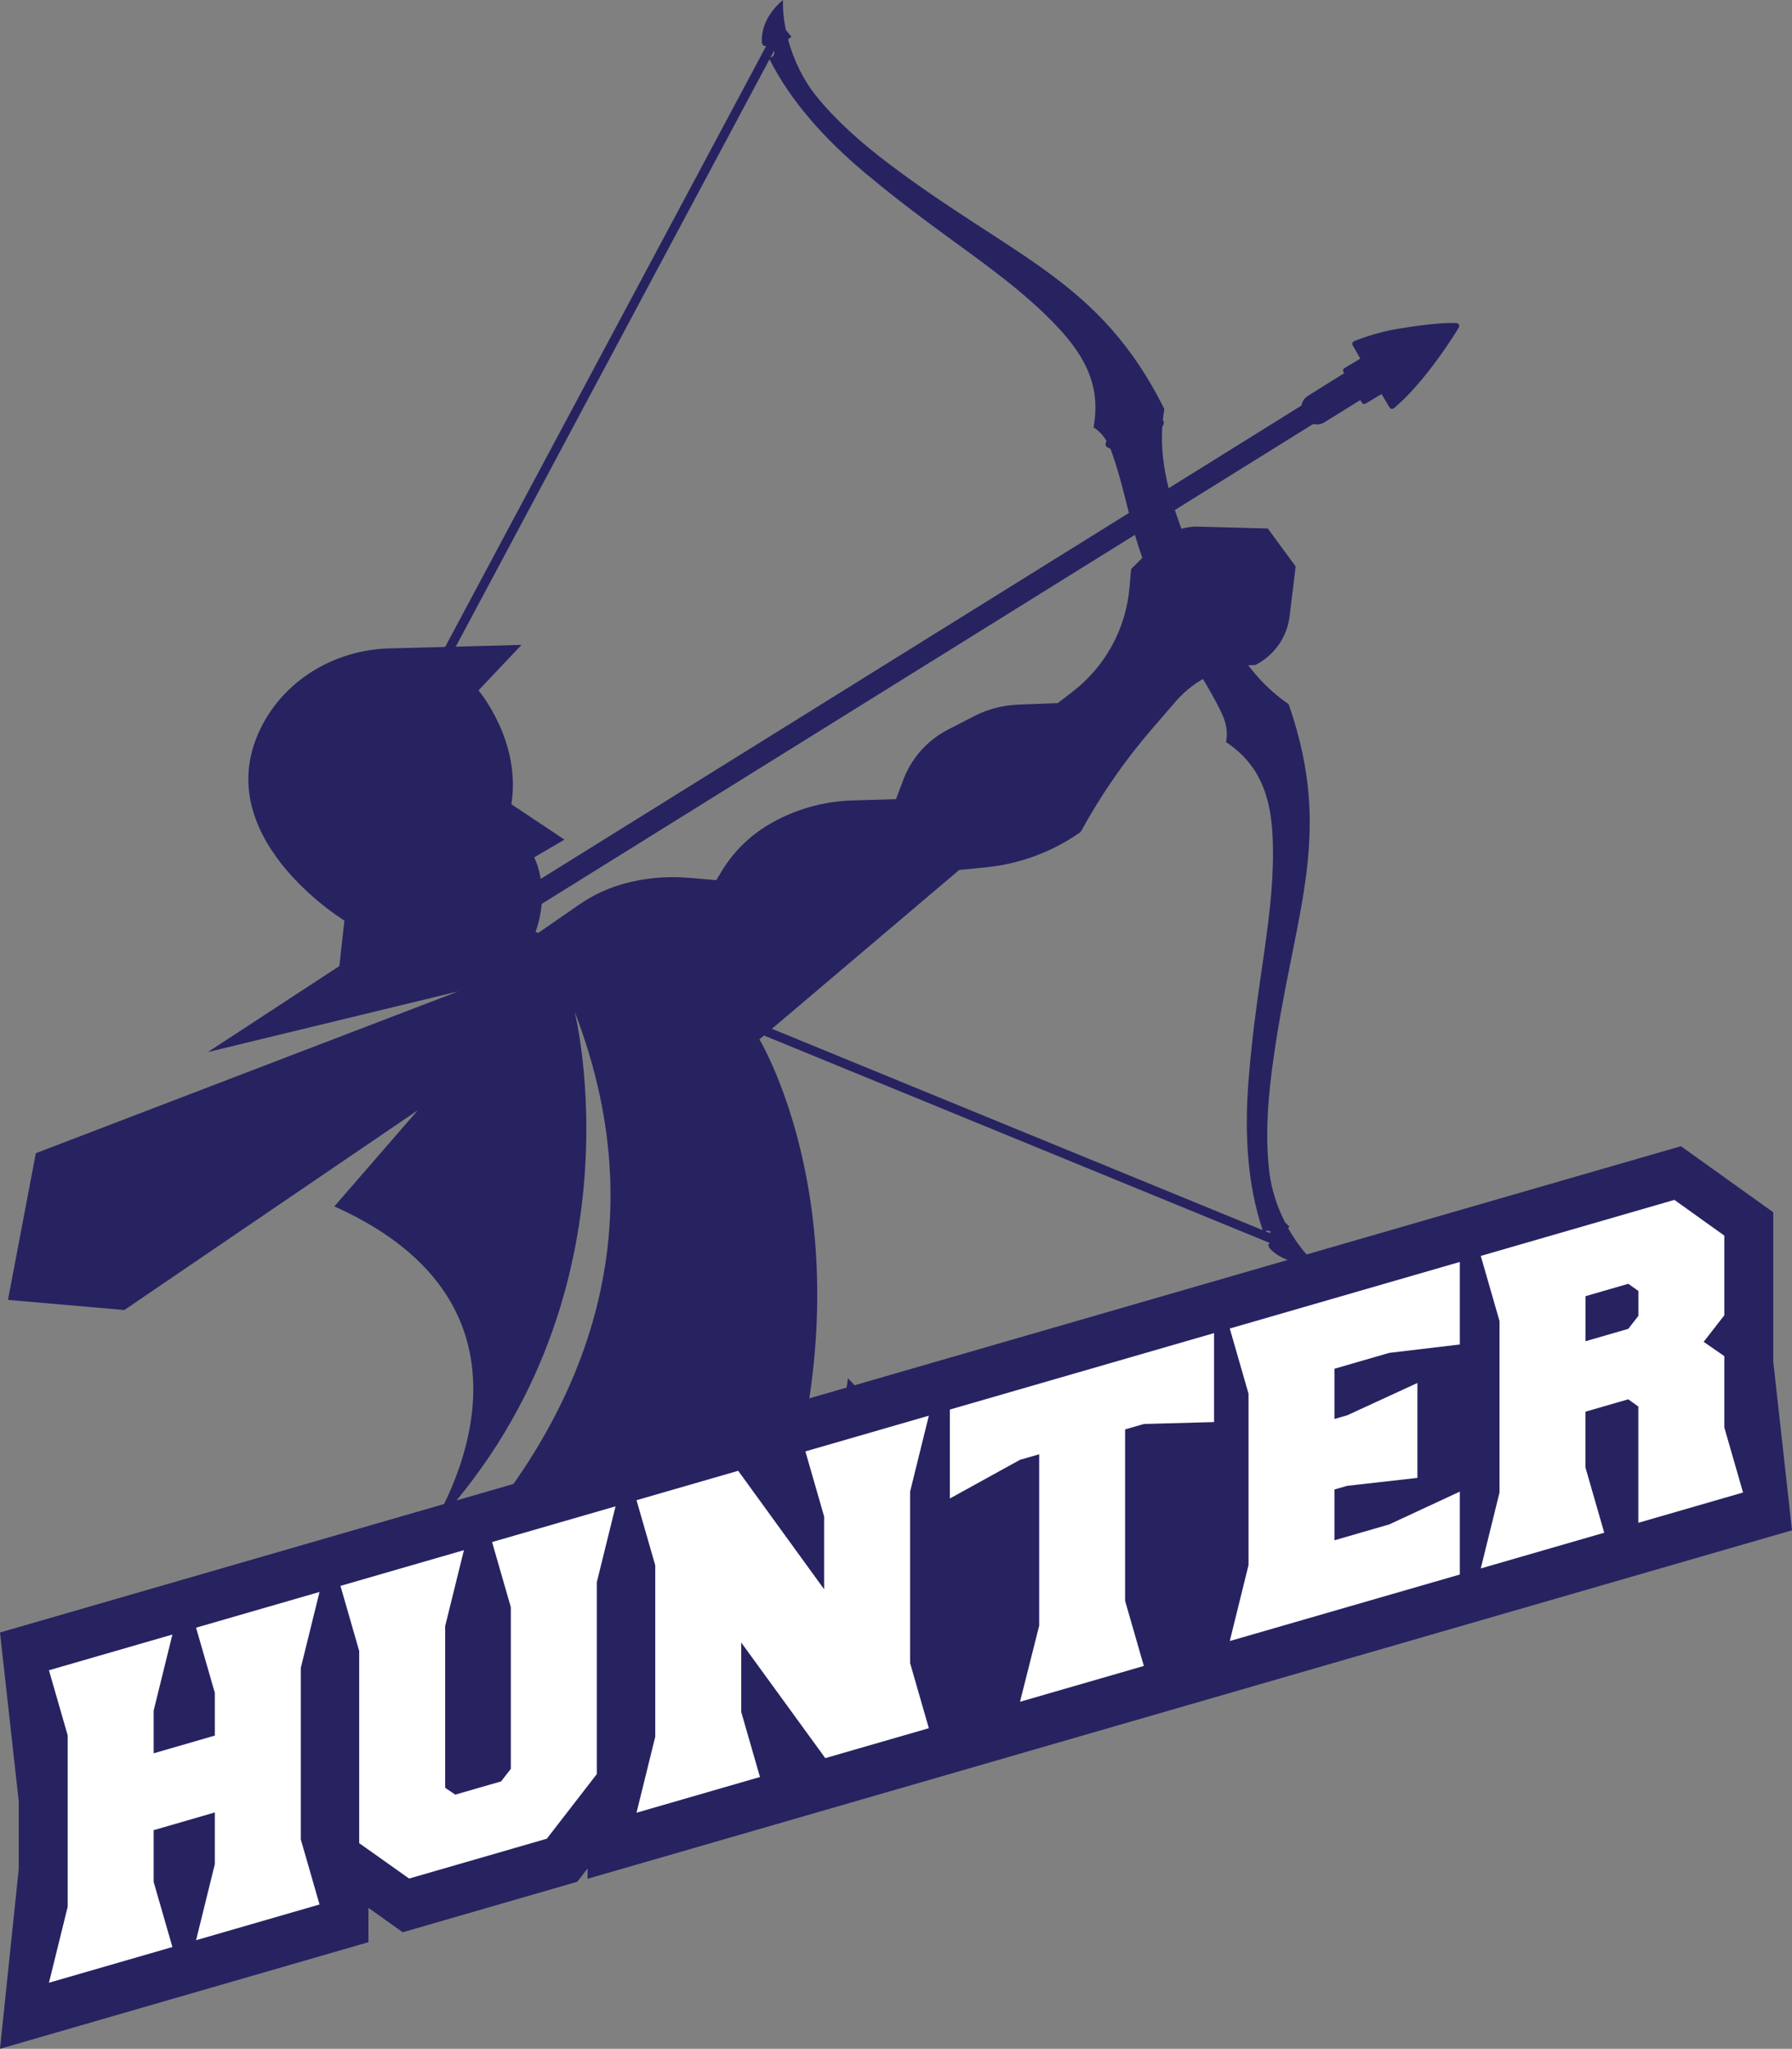
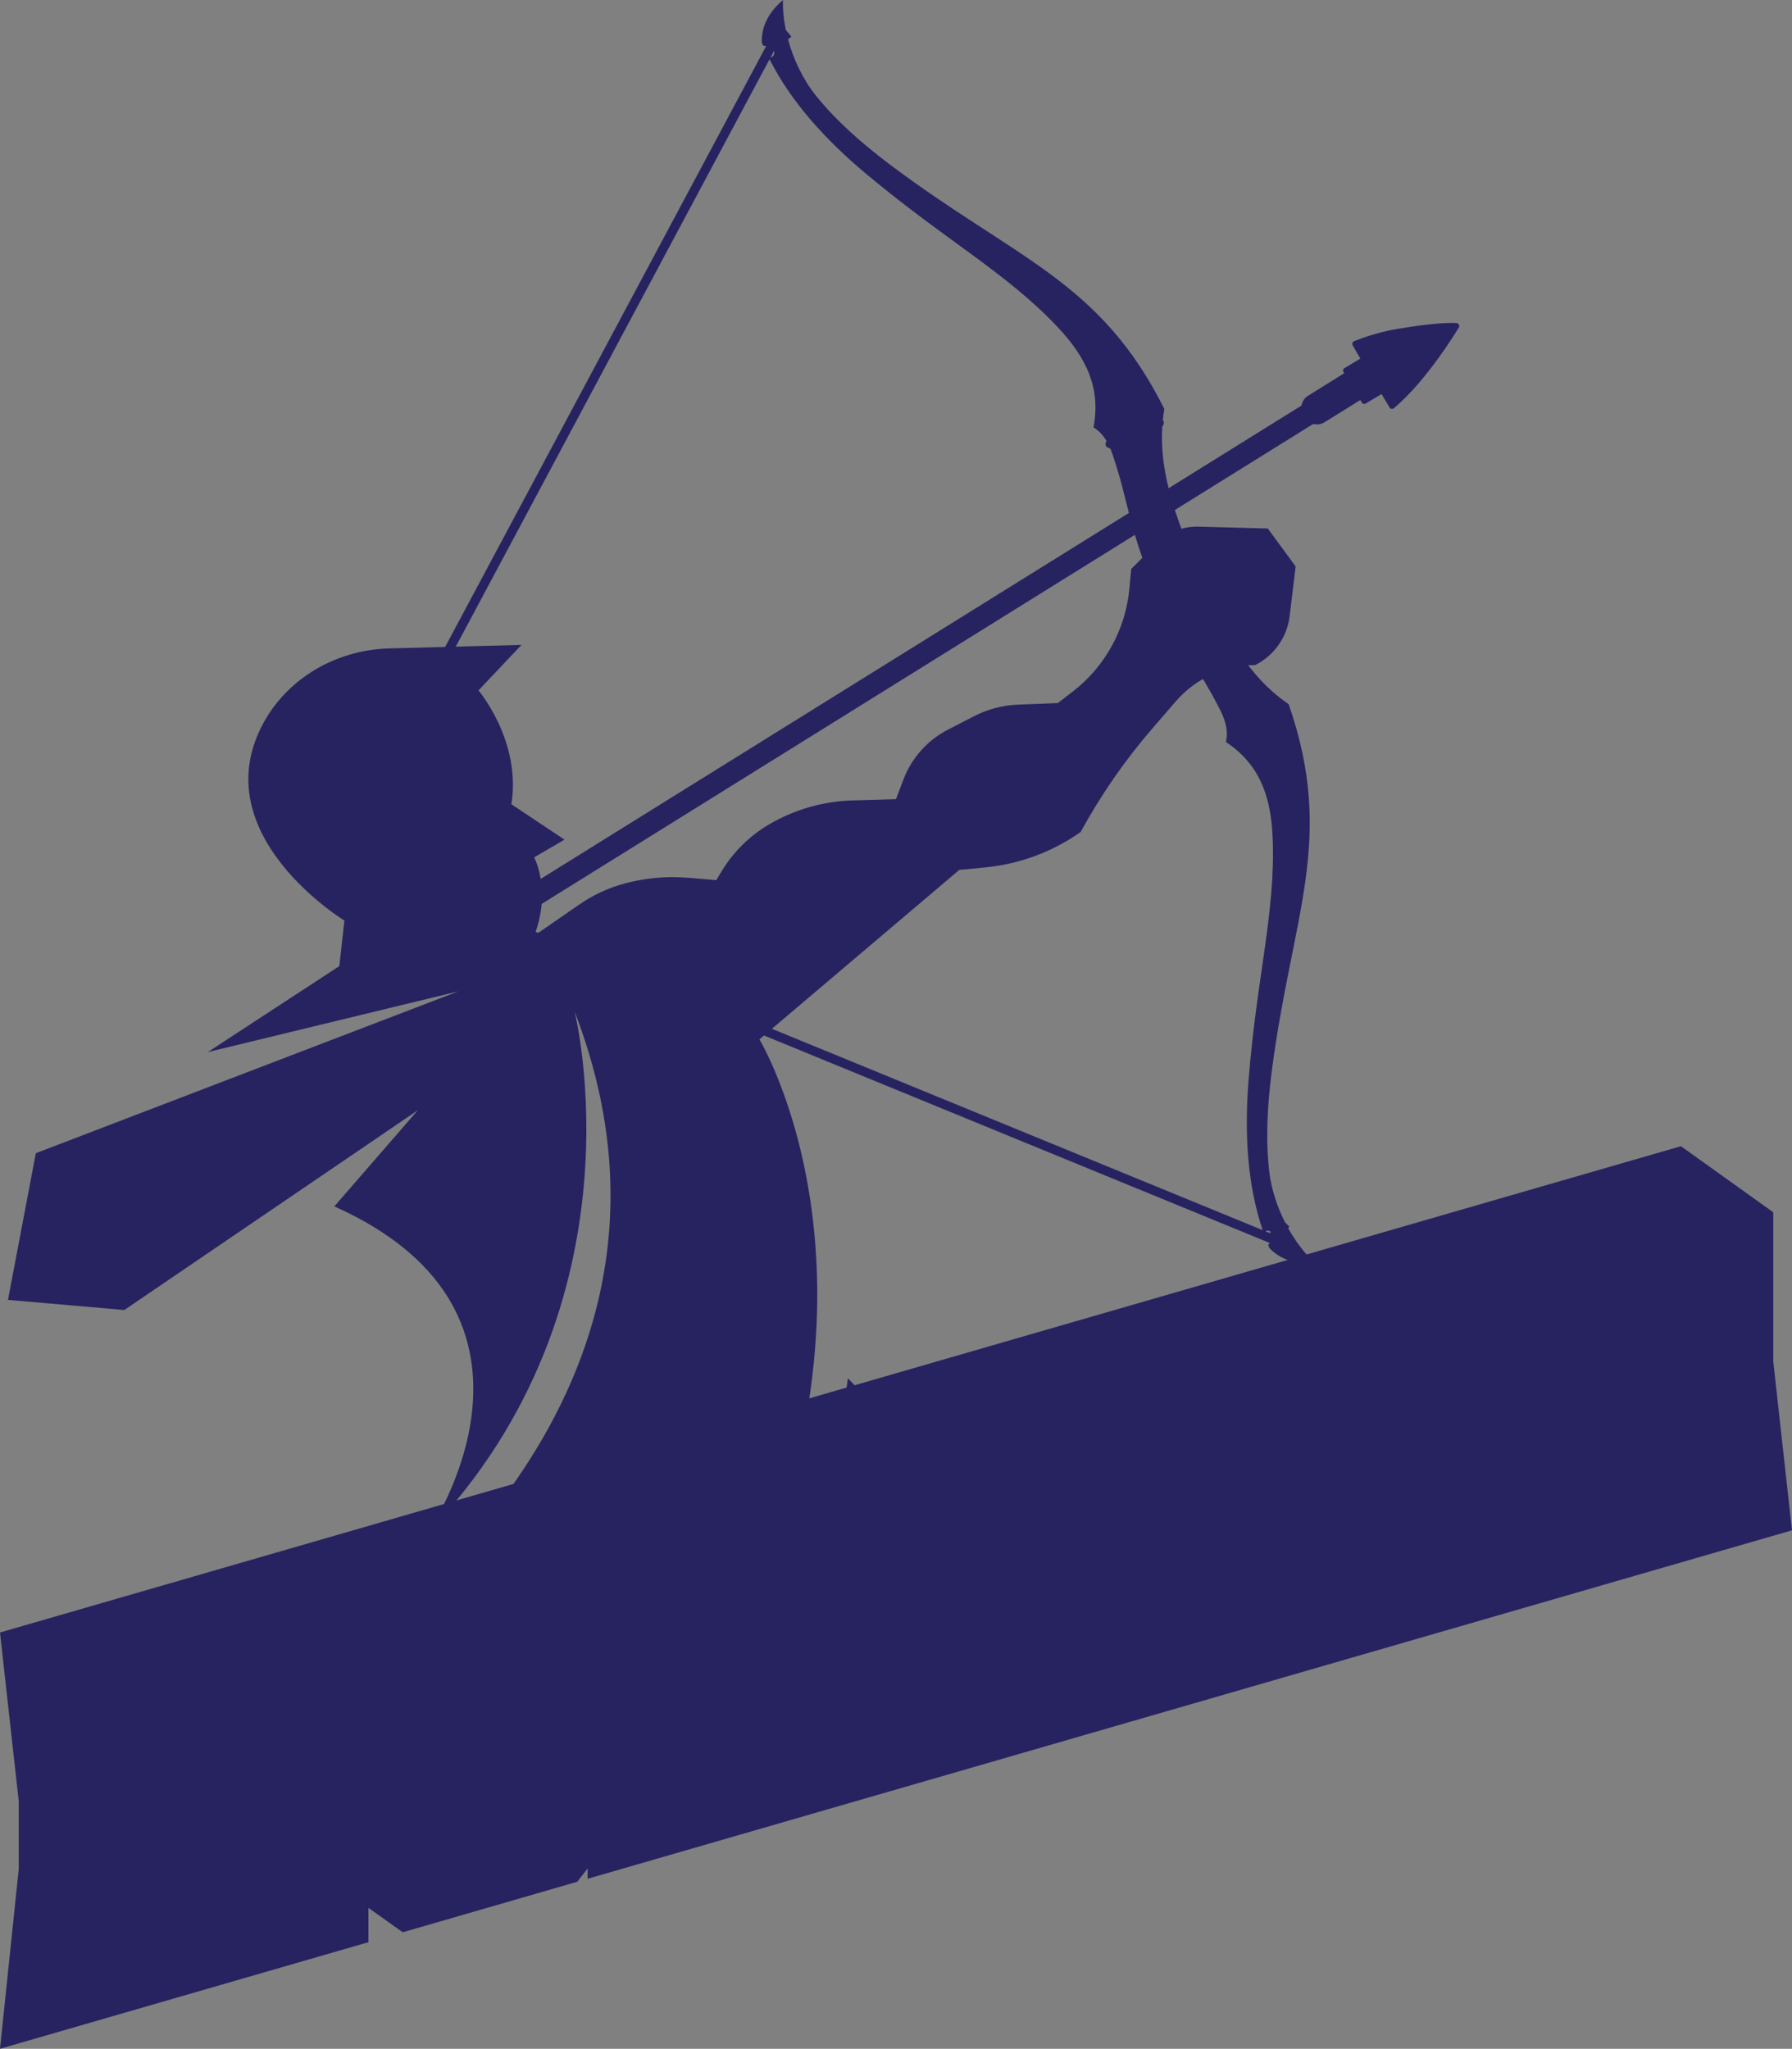
<svg xmlns="http://www.w3.org/2000/svg" version="1.1" id="Layer_1" x="0px" y="0px" viewBox="0 0 386.24 441.66" style="enable-background:new 0 0 386.24 441.66;" xml:space="preserve">
  <rect x="0" y="0" width="386.24" height="441.66" fill="#808080" stroke="none" />
  <style type="text/css">
	.st0{fill-rule:evenodd;clip-rule:evenodd;fill:#272361;}
	.st1{fill:#272361;}
	.st2{fill-rule:evenodd;clip-rule:evenodd;fill:#FFFFFF;}
</style>
  <path class="st0" d="M314.44,69.97c-0.1-0.18-0.29-0.31-0.49-0.32c-3.34-0.21-9.43,0.69-12.77,1.25c-4.95,0.82-9.18,2.59-9.36,2.67  c-0.1,0.04-0.19,0.11-0.25,0.2c-0.04,0.05-0.06,0.1-0.08,0.16c-0.05,0.16-0.04,0.34,0.05,0.49l1.66,2.89l-3.44,2.06  c-0.14,0.08-0.24,0.21-0.27,0.37c-0.04,0.15-0.01,0.32,0.07,0.45l0.16,0.27l-7.8,4.86c-0.35,0.22-0.64,0.49-0.87,0.81  c-0.28,0.39-0.46,0.84-0.54,1.3l-28.63,17.82c-1.09-4.38-1.65-8.76-1.37-13.23c0.31-0.45,0.42-0.87,0.28-1.2  c-0.04-0.09-0.09-0.16-0.16-0.23c0.08-0.8,0.19-1.61,0.33-2.42c-13.82-27.71-32.06-32.32-59.09-52.65  c-6.41-4.83-11.77-9.64-15.99-14.88c-2.77-3.44-4.85-7.77-6.03-12.14l0.72-0.59l-1.2-1.46c-0.46-2.21-0.67-4.4-0.61-6.45  c-2.65,2.23-4.7,5.32-4.56,9.17c0.09,0.23,0.19,0.45,0.29,0.67l0.65,0.08L71.59,185.05l31.35,12.86l-22.19,13.8  c-0.25,0.15-0.45,0.35-0.62,0.57c-0.17,0.23-0.29,0.5-0.35,0.78c-0.13,0.57-0.04,1.15,0.27,1.65l0.18,0.29h0  c0.64,1.02,1.98,1.33,3.01,0.7l25.07-15.6l165.22,67.79l0.14,0.06l-0.33,0.44c0.09,0.23,0.19,0.45,0.28,0.68  c2.65,2.79,6.3,3.48,9.74,3.14c-0.31-0.28-0.61-0.58-0.91-0.89c-1.5-1.54-2.89-3.36-4.11-5.36c-0.24-0.4-0.48-0.81-0.71-1.22  l0.29-0.28l-0.97-0.99c-1.71-3.39-2.92-7.13-3.36-10.77c-0.8-6.68-0.5-13.88,0.53-21.84c4.34-33.55,13.8-49.82,3.63-79.06  c-9.84-6.73-14.67-17.37-19.64-29.19c-1.82-4.32-3.54-8.51-4.88-12.67l29.82-18.55c0.8,0.21,1.67,0.11,2.43-0.36l7.71-4.79  l0.33,0.55c0.17,0.28,0.54,0.38,0.82,0.21l3.43-2.05l1.74,2.91c0.09,0.15,0.24,0.25,0.42,0.28c0.17,0.03,0.35-0.02,0.49-0.13  c7.09-5.91,13.75-16.98,14.03-17.45C314.53,70.38,314.54,70.15,314.44,69.97 M166.07,12.4l0.75-1.4l0.02-0.02  C167,11.56,166.8,12.21,166.07,12.4 M74.39,184.04l91.47-171.26c4.59,9.06,11.85,17.21,20.99,24.84  c17.04,14.23,30.17,21.26,41.09,32.87c6.34,6.74,9.32,13.22,7.75,21.65c1.19,0.71,2.09,1.72,2.8,2.92c-0.21,0.38-0.27,0.72-0.15,1  c0.13,0.31,0.47,0.51,0.96,0.62c0.15,0.36,0.3,0.73,0.43,1.11c1.66,4.8,2.53,8.65,3.59,12.79l-138.28,86.04L74.39,184.04z   M273.92,265.58l-0.23,0.23l-0.96-0.39C273.18,265.19,273.61,265.3,273.92,265.58 M248.67,126.59c5.45,12.95,9.61,17.08,14.35,26.53  c1.13,2.24,1.76,4.55,1.21,6.83c2.68,1.79,4.71,3.84,6.22,6.2c1.26,1.96,2.16,4.14,2.78,6.54c0.06,0.24,0.12,0.48,0.18,0.73  c0.17,0.74,0.31,1.49,0.43,2.27c0.24,1.56,0.39,3.2,0.46,4.93c0.67,15.92-3.48,30.22-5.2,52.36c-0.92,11.8-0.18,22.63,3.05,32.2  L110.4,198.81l134.21-83.51C245.57,118.53,246.8,122.14,248.67,126.59" />
  <path class="st1" d="M49.7,373.46c0,0,111.77-57.79,74.15-155.39c0,0,15.81,62.7-31.62,112.32c0,0,32.17-46.89-20.17-70.33  l17.99-20.72L26.8,282.4l-25.08-2.18l6-31.62l91.05-34.89l-53.98,13.09l28.35-18.54l1.09-9.81c0,0-30.17-18.39-17.67-42.19  c5.29-10.07,15.95-16.18,27.32-16.48l28.52-0.76l-9.27,9.81c0,0,9.27,10.9,7.09,24.54l11.45,7.63l-6.54,3.82c0,0,3.82,7.09,0,16.9  l9.71-6.72c2.96-2.05,6.24-3.58,9.71-4.52c4.47-1.22,9.11-1.64,13.73-1.26l6.11,0.51l1.12-1.86c2.49-4.15,5.97-7.61,10.13-10.08  c5.5-3.26,11.73-5.06,18.12-5.24l9.35-0.27l1.62-4.26c1.76-4.63,5.17-8.44,9.57-10.72l5.6-2.89c2.94-1.52,6.18-2.38,9.49-2.51  l8.61-0.34l3.17-2.44c7.02-5.4,11.46-13.48,12.26-22.3l0.38-4.16l5.59-5.59c2.35-2.35,5.56-3.63,8.88-3.54l14.98,0.4l6,8.18  l-1.3,10.73c-0.55,4.53-3.34,8.49-7.42,10.53c-6.58,0-12.83,2.86-17.13,7.84l-5.02,5.81c-5.94,6.87-11.12,14.36-15.47,22.33  c-6.07,4.29-13.16,6.92-20.56,7.64l-5.61,0.54l-43.07,36.53c0,0,31.08,51.25-4.91,127.58c0,0,20.17-25.63,23.99-54.52  c0,0,25.63,24.54,28.35,74.7L49.7,373.46z" />
  <polygon class="st0" points="325.18,257.82 362.3,247.09 382.2,261.33 382.2,293.49 386.24,329.89 126.65,405.01 126.65,402.79   124.43,405.65 86.81,416.54 79.41,411.28 79.41,418.68 0,441.66 4.04,402.91 4.04,388.32 0,351.92 162.86,304.79 163.04,305.05   163.04,304.74 " />
-   <path class="st2" d="M341.73,289.13l9.22-2.67l2.18-2.8v-5.37l-2.18-1.54l-9.22,2.67V289.13z M341.73,316.38l4.04,14.03l-26.61,7.7  l4.04-16.37v-36.96l-4.04-14.04l41.73-12.08l10.76,7.7v17.18l-4.45,5.72l4.45,3.08v15.37l4.04,14.03l-22.57,6.53v-25.07l-2.18-1.55  l-9.22,2.67V316.38z M287.62,332.04l11.81-3.42l15.21-7.07v17.87l-49.58,14.34l4.04-16.37v-36.96l-4.04-14.04l49.58-14.35v17.79  l-15.21,1.81l-11.81,3.42v10.83l2.75-0.79l15.13-6.97v20.46l-15.13,1.71l-2.75,0.79V332.04z M261.66,306.56l-15.12,0.41l-4.04,1.17  v36.96l4.04,14.03l-26.69,7.72l4.13-16.4V313.5l-4.13,1.19l-15.12,8.34v-19.17l56.94-16.48V306.56z M177.88,379l-18.12-24.92v14.96  l4.04,14.03l-26.61,7.7l4.04-16.38v-36.96l-4.04-14.03l21.92-6.34l18.52,25.54v-15.69l-4.04-14.03l26.61-7.7l-4.04,16.37v36.96  l4.04,14.04L177.88,379z M128.62,382.46l-10.76,13.91l-29.68,8.59l-10.76-7.63V355.9l-4.04-14.03l26.61-7.7l-4.04,16.37v34.86  l2.18,1.47l9.87-2.85l2.1-2.71v-34.85l-4.04-14.04l26.61-7.7l-4.04,16.37V382.46z M46.3,401.87v-11.16l-13.18,3.82v11.16l4.04,14.03  l-26.61,7.7l4.04-16.37v-36.96l-4.04-14.03l26.61-7.7l-4.04,16.38v9.22l13.18-3.82v-9.22l-4.04-14.04l26.61-7.7l-4.04,16.37v36.96  l4.04,14.04l-26.61,7.7L46.3,401.87z" />
</svg>